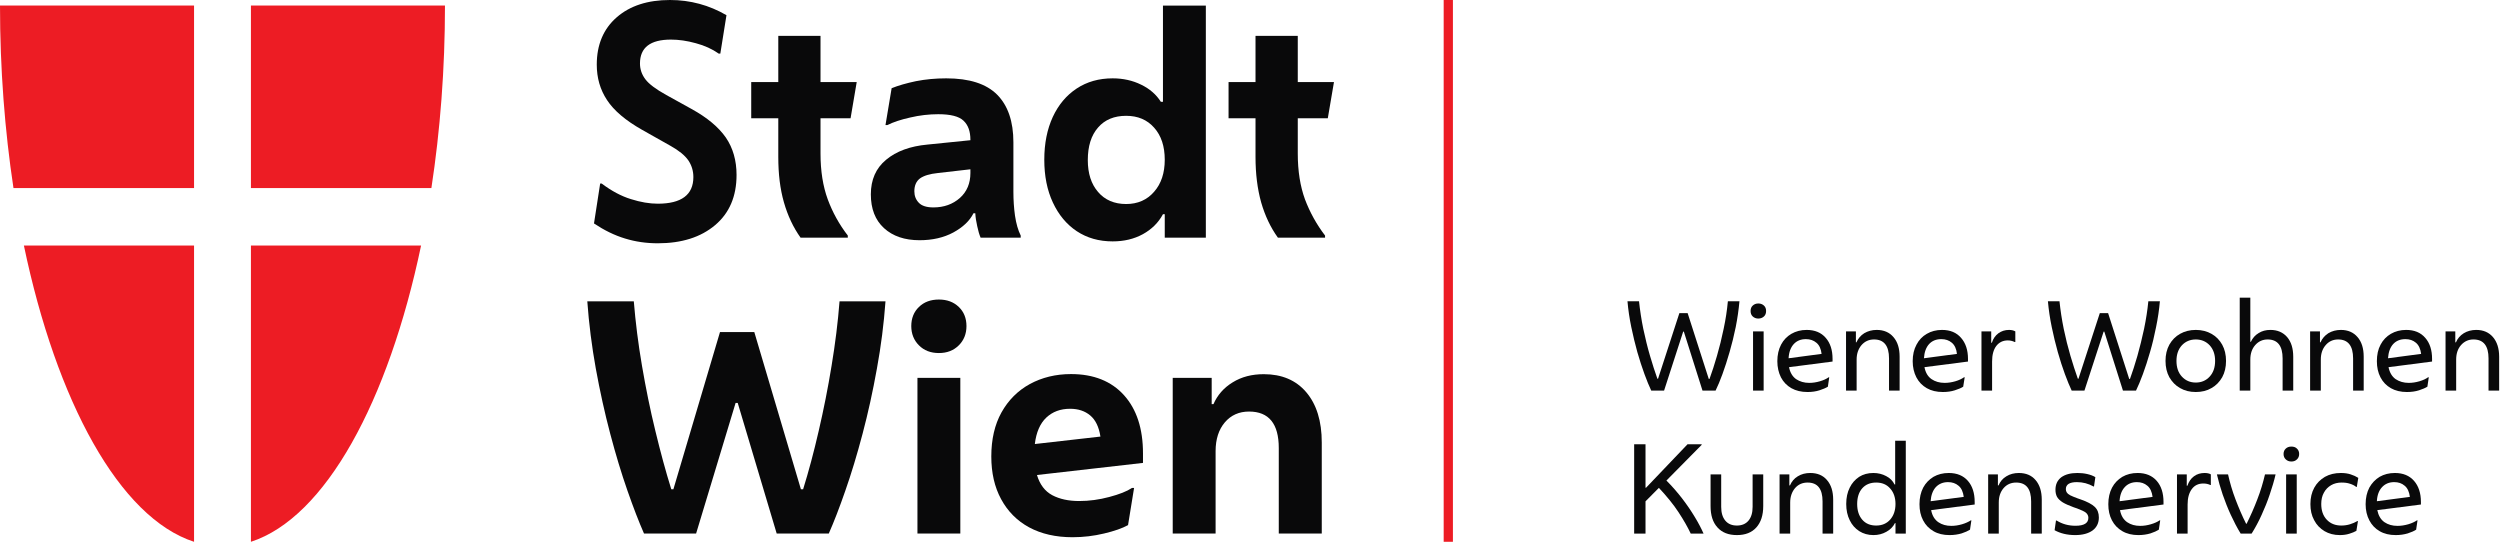
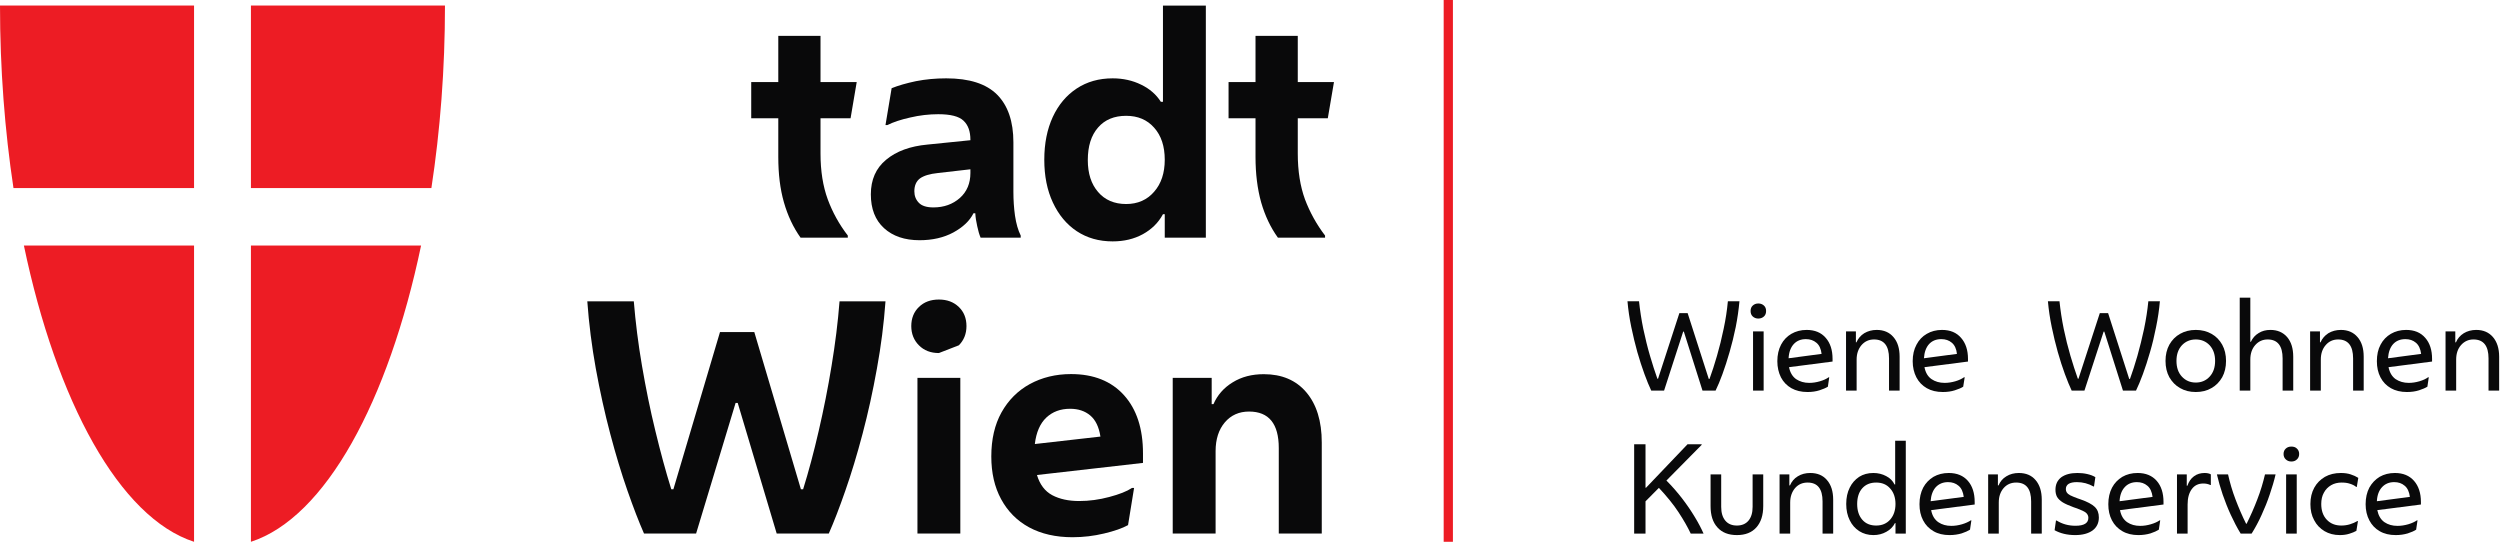
<svg xmlns="http://www.w3.org/2000/svg" id="headerImageSvg" width="414px" height="90px" viewBox="0 0 92 20" version="1.1">
  <g id="surface1">
    <path style=" stroke:none;fill-rule:nonzero;fill:rgb(92.941%,10.98%,14.118%);fill-opacity:1;" d="M 7.141 6.922 L 7.141 0.203 L 0 0.203 C 0 2.539 0.176 4.805 0.496 6.922 L 7.141 6.922 " />
    <path style=" stroke:none;fill-rule:nonzero;fill:rgb(92.941%,10.98%,14.118%);fill-opacity:1;" d="M 7.141 9.035 L 0.879 9.035 C 2.078 14.773 4.395 19.047 7.141 19.938 L 7.141 9.035 " />
    <path style=" stroke:none;fill-rule:nonzero;fill:rgb(92.941%,10.98%,14.118%);fill-opacity:1;" d="M 9.234 6.922 L 9.234 0.203 L 16.375 0.203 C 16.375 2.539 16.199 4.805 15.875 6.922 L 9.234 6.922 " />
    <path style=" stroke:none;fill-rule:nonzero;fill:rgb(92.941%,10.98%,14.118%);fill-opacity:1;" d="M 9.234 9.035 L 15.496 9.035 C 14.293 14.773 11.977 19.047 9.234 19.938 L 9.234 9.035 " />
-     <path style=" stroke:none;fill-rule:nonzero;fill:rgb(3.529%,3.529%,3.922%);fill-opacity:1;" d="M 24.207 8.953 C 23.785 8.953 23.383 8.895 23 8.777 C 22.613 8.66 22.234 8.473 21.859 8.223 L 22.086 6.754 L 22.141 6.754 C 22.504 7.027 22.863 7.219 23.219 7.328 C 23.574 7.441 23.906 7.496 24.207 7.496 C 25.078 7.496 25.516 7.168 25.516 6.516 C 25.516 6.289 25.453 6.082 25.328 5.898 C 25.203 5.719 24.984 5.539 24.668 5.363 L 23.621 4.773 C 23.016 4.43 22.59 4.066 22.34 3.684 C 22.086 3.301 21.961 2.867 21.961 2.379 C 21.961 1.645 22.207 1.062 22.695 0.637 C 23.184 0.211 23.836 0 24.656 0 C 25.402 0 26.094 0.188 26.734 0.559 L 26.508 1.973 L 26.449 1.973 C 26.211 1.805 25.93 1.676 25.605 1.59 C 25.281 1.5 24.977 1.457 24.691 1.457 C 23.93 1.457 23.551 1.75 23.551 2.336 C 23.551 2.547 23.617 2.742 23.75 2.918 C 23.879 3.09 24.137 3.285 24.52 3.496 L 25.445 4.008 C 26.027 4.328 26.445 4.68 26.711 5.062 C 26.973 5.445 27.105 5.906 27.105 6.438 C 27.105 7.227 26.84 7.844 26.316 8.285 C 25.789 8.73 25.086 8.953 24.207 8.953 " />
    <path style=" stroke:none;fill-rule:nonzero;fill:rgb(3.529%,3.529%,3.922%);fill-opacity:1;" d="M 29.461 8.746 C 29.191 8.367 28.988 7.934 28.848 7.445 C 28.707 6.953 28.641 6.398 28.641 5.773 L 28.641 4.352 L 27.645 4.352 L 27.645 3.02 L 28.641 3.02 L 28.641 1.32 L 30.195 1.32 L 30.195 3.02 L 31.527 3.02 L 31.301 4.352 L 30.195 4.352 L 30.195 5.648 C 30.195 6.297 30.285 6.855 30.461 7.336 C 30.637 7.812 30.883 8.258 31.199 8.668 L 31.199 8.746 L 29.461 8.746 " />
    <path style=" stroke:none;fill-rule:nonzero;fill:rgb(3.529%,3.529%,3.922%);fill-opacity:1;" d="M 33.648 7.039 C 33.648 7.207 33.703 7.348 33.812 7.461 C 33.918 7.574 34.098 7.633 34.348 7.633 C 34.738 7.633 35.062 7.516 35.324 7.285 C 35.582 7.055 35.711 6.746 35.711 6.367 L 35.711 6.23 L 34.516 6.367 C 34.215 6.398 33.996 6.465 33.855 6.566 C 33.719 6.668 33.648 6.828 33.648 7.039 M 33.84 8.84 C 33.289 8.84 32.855 8.691 32.531 8.395 C 32.207 8.098 32.047 7.684 32.047 7.152 C 32.047 6.613 32.234 6.188 32.609 5.879 C 32.984 5.566 33.492 5.379 34.133 5.32 L 35.711 5.16 L 35.711 5.148 C 35.711 4.836 35.629 4.602 35.457 4.441 C 35.289 4.281 34.98 4.203 34.527 4.203 C 34.188 4.203 33.844 4.242 33.496 4.324 C 33.145 4.402 32.867 4.496 32.656 4.602 L 32.586 4.602 L 32.812 3.246 C 33.055 3.148 33.352 3.062 33.703 2.988 C 34.059 2.918 34.43 2.883 34.82 2.883 C 35.672 2.883 36.293 3.082 36.695 3.484 C 37.094 3.887 37.293 4.473 37.293 5.238 L 37.293 7.062 C 37.293 7.359 37.312 7.652 37.352 7.938 C 37.395 8.227 37.465 8.473 37.562 8.668 L 37.562 8.746 L 36.086 8.746 C 36.039 8.633 35.996 8.492 35.961 8.32 C 35.922 8.148 35.898 7.992 35.891 7.848 L 35.824 7.848 C 35.684 8.129 35.434 8.363 35.082 8.555 C 34.727 8.746 34.312 8.84 33.84 8.84 " />
    <path style=" stroke:none;fill-rule:nonzero;fill:rgb(3.529%,3.529%,3.922%);fill-opacity:1;" d="M 41.441 7.508 C 41.871 7.508 42.215 7.355 42.473 7.055 C 42.734 6.758 42.863 6.363 42.863 5.879 C 42.863 5.383 42.734 4.992 42.473 4.699 C 42.215 4.406 41.871 4.262 41.441 4.262 C 41.008 4.262 40.66 4.402 40.41 4.691 C 40.156 4.98 40.031 5.379 40.031 5.891 C 40.031 6.383 40.156 6.773 40.41 7.066 C 40.66 7.359 41.008 7.508 41.441 7.508 M 42.863 8.746 L 42.863 7.883 L 42.797 7.883 C 42.629 8.195 42.383 8.438 42.059 8.617 C 41.73 8.797 41.359 8.883 40.945 8.883 C 40.441 8.883 40.004 8.758 39.625 8.508 C 39.25 8.258 38.957 7.906 38.746 7.453 C 38.535 7.004 38.43 6.477 38.43 5.879 C 38.43 5.277 38.535 4.754 38.742 4.305 C 38.949 3.859 39.242 3.508 39.621 3.258 C 40 3.008 40.441 2.883 40.945 2.883 C 41.328 2.883 41.68 2.961 41.996 3.117 C 42.312 3.27 42.551 3.48 42.719 3.746 L 42.797 3.746 L 42.797 0.207 L 44.375 0.207 L 44.375 8.746 L 42.863 8.746 " />
    <path style=" stroke:none;fill-rule:nonzero;fill:rgb(3.529%,3.529%,3.922%);fill-opacity:1;" d="M 47.027 8.746 C 46.754 8.367 46.551 7.934 46.41 7.445 C 46.273 6.953 46.203 6.398 46.203 5.773 L 46.203 4.352 L 45.211 4.352 L 45.211 3.02 L 46.203 3.02 L 46.203 1.32 L 47.758 1.32 L 47.758 3.02 L 49.09 3.02 L 48.863 4.352 L 47.758 4.352 L 47.758 5.648 C 47.758 6.297 47.848 6.855 48.023 7.336 C 48.203 7.812 48.449 8.258 48.762 8.668 L 48.762 8.746 L 47.027 8.746 " />
    <path style=" stroke:none;fill-rule:nonzero;fill:rgb(3.529%,3.529%,3.922%);fill-opacity:1;" d="M 25.617 19.633 L 23.699 19.633 C 23.512 19.207 23.309 18.684 23.09 18.055 C 22.871 17.43 22.66 16.734 22.457 15.965 C 22.254 15.199 22.078 14.398 21.926 13.566 C 21.777 12.738 21.672 11.91 21.613 11.09 L 23.324 11.09 C 23.387 11.852 23.484 12.641 23.625 13.461 C 23.766 14.281 23.926 15.078 24.117 15.855 C 24.305 16.637 24.5 17.352 24.703 18.004 L 24.781 18.004 L 26.496 12.219 L 27.758 12.219 L 29.473 18.004 L 29.555 18.004 C 29.758 17.352 29.949 16.637 30.129 15.855 C 30.309 15.078 30.469 14.281 30.602 13.461 C 30.738 12.641 30.836 11.852 30.895 11.09 L 32.586 11.09 C 32.527 11.91 32.422 12.738 32.27 13.566 C 32.121 14.398 31.945 15.199 31.742 15.965 C 31.539 16.734 31.328 17.43 31.109 18.055 C 30.891 18.684 30.688 19.207 30.5 19.633 L 28.582 19.633 L 27.148 14.828 L 27.07 14.828 L 25.617 19.633 " />
-     <path style=" stroke:none;fill-rule:nonzero;fill:rgb(3.529%,3.529%,3.922%);fill-opacity:1;" d="M 33.762 13.906 L 35.34 13.906 L 35.34 19.633 L 33.762 19.633 Z M 34.551 12.992 C 34.25 12.992 34.004 12.898 33.816 12.707 C 33.629 12.52 33.535 12.281 33.535 12 C 33.535 11.715 33.629 11.477 33.816 11.297 C 34.004 11.113 34.25 11.023 34.551 11.023 C 34.852 11.023 35.094 11.113 35.285 11.297 C 35.473 11.477 35.566 11.715 35.566 12 C 35.566 12.281 35.473 12.52 35.285 12.707 C 35.094 12.898 34.852 12.992 34.551 12.992 " />
+     <path style=" stroke:none;fill-rule:nonzero;fill:rgb(3.529%,3.529%,3.922%);fill-opacity:1;" d="M 33.762 13.906 L 35.34 13.906 L 35.34 19.633 L 33.762 19.633 Z M 34.551 12.992 C 34.25 12.992 34.004 12.898 33.816 12.707 C 33.629 12.52 33.535 12.281 33.535 12 C 33.535 11.715 33.629 11.477 33.816 11.297 C 34.004 11.113 34.25 11.023 34.551 11.023 C 34.852 11.023 35.094 11.113 35.285 11.297 C 35.473 11.477 35.566 11.715 35.566 12 C 35.566 12.281 35.473 12.52 35.285 12.707 " />
    <path style=" stroke:none;fill-rule:nonzero;fill:rgb(3.529%,3.529%,3.922%);fill-opacity:1;" d="M 39.379 15.043 C 39.023 15.043 38.734 15.152 38.504 15.367 C 38.273 15.586 38.133 15.91 38.082 16.34 L 40.496 16.066 C 40.441 15.711 40.316 15.453 40.121 15.289 C 39.926 15.125 39.68 15.043 39.379 15.043 M 39.469 19.77 C 38.852 19.77 38.32 19.648 37.871 19.406 C 37.426 19.164 37.082 18.816 36.84 18.367 C 36.598 17.922 36.48 17.398 36.48 16.797 C 36.48 16.168 36.605 15.625 36.855 15.176 C 37.109 14.723 37.457 14.375 37.898 14.133 C 38.344 13.891 38.848 13.766 39.414 13.766 C 40.246 13.766 40.898 14.027 41.363 14.543 C 41.828 15.059 42.062 15.773 42.062 16.684 L 42.062 17.035 L 38.16 17.48 C 38.266 17.832 38.453 18.078 38.723 18.223 C 38.996 18.367 39.324 18.438 39.715 18.438 C 40.086 18.438 40.453 18.387 40.82 18.289 C 41.191 18.191 41.469 18.082 41.656 17.957 L 41.734 17.957 L 41.512 19.324 C 41.301 19.441 41.008 19.543 40.629 19.633 C 40.254 19.723 39.867 19.77 39.469 19.77 " />
    <path style=" stroke:none;fill-rule:nonzero;fill:rgb(3.529%,3.529%,3.922%);fill-opacity:1;" d="M 43.156 19.633 L 43.156 13.906 L 44.59 13.906 L 44.59 14.871 L 44.656 14.871 C 44.801 14.539 45.035 14.27 45.363 14.07 C 45.691 13.867 46.07 13.77 46.508 13.77 C 47.168 13.77 47.691 13.988 48.07 14.434 C 48.449 14.879 48.641 15.496 48.641 16.285 L 48.641 19.633 L 47.059 19.633 L 47.059 16.488 C 47.059 15.594 46.695 15.145 45.965 15.145 C 45.598 15.145 45.301 15.277 45.074 15.543 C 44.848 15.809 44.734 16.164 44.734 16.602 L 44.734 19.633 L 43.156 19.633 " />
    <path style="fill:none;stroke-width:20;stroke-linecap:butt;stroke-linejoin:miter;stroke:rgb(92.941%,10.98%,14.118%);stroke-opacity:1;stroke-miterlimit:4;" d="M 3135.138 1124.599 L 3135.138 -0.037 " transform="matrix(0.017,0,0,-0.018,0,19.937)" />
    <path style=" stroke:none;fill-rule:nonzero;fill:rgb(3.529%,3.529%,3.922%);fill-opacity:1;" d="M 61.238 14.375 L 60.766 14.375 C 60.688 14.211 60.605 14.008 60.516 13.766 C 60.426 13.523 60.34 13.254 60.254 12.957 C 60.172 12.664 60.098 12.355 60.031 12.035 C 59.965 11.715 59.918 11.398 59.891 11.086 L 60.316 11.086 C 60.352 11.418 60.402 11.758 60.473 12.102 C 60.547 12.445 60.625 12.773 60.719 13.09 C 60.812 13.406 60.902 13.688 60.992 13.938 L 61.016 13.938 L 61.801 11.523 L 62.105 11.523 L 62.883 13.945 L 62.91 13.945 C 63 13.695 63.094 13.414 63.184 13.098 C 63.277 12.777 63.359 12.449 63.43 12.102 C 63.504 11.758 63.555 11.418 63.586 11.086 L 64.012 11.086 C 63.984 11.398 63.938 11.715 63.875 12.035 C 63.809 12.355 63.734 12.664 63.648 12.957 C 63.562 13.254 63.477 13.523 63.387 13.766 C 63.297 14.008 63.215 14.211 63.133 14.375 L 62.652 14.375 L 61.965 12.203 L 61.941 12.203 L 61.238 14.375 " />
    <path style=" stroke:none;fill-rule:nonzero;fill:rgb(3.529%,3.529%,3.922%);fill-opacity:1;" d="M 64.512 14.375 L 64.512 12.195 L 64.902 12.195 L 64.902 14.375 Z M 64.707 11.723 C 64.621 11.723 64.555 11.695 64.5 11.645 C 64.445 11.594 64.422 11.527 64.422 11.445 C 64.422 11.363 64.445 11.297 64.5 11.246 C 64.555 11.195 64.621 11.168 64.707 11.168 C 64.789 11.168 64.859 11.195 64.914 11.246 C 64.969 11.297 64.992 11.363 64.992 11.445 C 64.992 11.527 64.969 11.594 64.914 11.645 C 64.859 11.695 64.789 11.723 64.707 11.723 " />
    <path style=" stroke:none;fill-rule:nonzero;fill:rgb(3.529%,3.529%,3.922%);fill-opacity:1;" d="M 66.457 12.48 C 66.273 12.48 66.125 12.539 66.012 12.66 C 65.898 12.785 65.832 12.957 65.82 13.184 L 67.035 13.023 C 67.012 12.836 66.949 12.699 66.844 12.613 C 66.738 12.523 66.609 12.48 66.457 12.48 Z M 66.516 14.426 C 66.285 14.426 66.09 14.379 65.922 14.285 C 65.758 14.191 65.629 14.059 65.539 13.887 C 65.453 13.715 65.406 13.516 65.406 13.293 C 65.406 13.059 65.453 12.855 65.543 12.684 C 65.633 12.512 65.762 12.379 65.922 12.285 C 66.086 12.191 66.273 12.141 66.484 12.141 C 66.785 12.141 67.02 12.238 67.188 12.434 C 67.355 12.625 67.438 12.883 67.438 13.207 L 67.438 13.305 L 65.836 13.512 C 65.875 13.711 65.965 13.859 66.098 13.953 C 66.234 14.043 66.395 14.09 66.578 14.09 C 66.711 14.09 66.84 14.07 66.973 14.031 C 67.109 13.992 67.215 13.941 67.297 13.883 L 67.316 13.883 L 67.266 14.23 C 67.191 14.277 67.09 14.32 66.957 14.363 C 66.824 14.406 66.676 14.426 66.516 14.426 " />
    <path style=" stroke:none;fill-rule:nonzero;fill:rgb(3.529%,3.529%,3.922%);fill-opacity:1;" d="M 67.934 14.375 L 67.934 12.195 L 68.297 12.195 L 68.297 12.598 L 68.316 12.598 C 68.379 12.457 68.473 12.344 68.605 12.262 C 68.738 12.184 68.891 12.141 69.062 12.141 C 69.324 12.141 69.531 12.23 69.68 12.406 C 69.832 12.582 69.906 12.82 69.906 13.129 L 69.906 14.375 L 69.516 14.375 L 69.516 13.191 C 69.516 12.727 69.332 12.492 68.965 12.492 C 68.777 12.492 68.625 12.562 68.504 12.699 C 68.387 12.836 68.324 13.016 68.324 13.23 L 68.324 14.375 L 67.934 14.375 " />
    <path style=" stroke:none;fill-rule:nonzero;fill:rgb(3.529%,3.529%,3.922%);fill-opacity:1;" d="M 71.441 12.48 C 71.254 12.48 71.105 12.539 70.992 12.66 C 70.879 12.785 70.816 12.957 70.801 13.184 L 72.016 13.023 C 71.996 12.836 71.93 12.699 71.828 12.613 C 71.723 12.523 71.594 12.48 71.441 12.48 Z M 71.496 14.426 C 71.266 14.426 71.07 14.379 70.906 14.285 C 70.742 14.191 70.613 14.059 70.523 13.887 C 70.434 13.715 70.387 13.516 70.387 13.293 C 70.387 13.059 70.434 12.855 70.527 12.684 C 70.617 12.512 70.742 12.379 70.906 12.285 C 71.066 12.191 71.254 12.141 71.465 12.141 C 71.766 12.141 72 12.238 72.168 12.434 C 72.336 12.625 72.422 12.883 72.422 13.207 L 72.422 13.305 L 70.82 13.512 C 70.859 13.711 70.945 13.859 71.082 13.953 C 71.215 14.043 71.375 14.09 71.562 14.09 C 71.691 14.09 71.824 14.07 71.957 14.031 C 72.09 13.992 72.195 13.941 72.277 13.883 L 72.301 13.883 L 72.246 14.23 C 72.176 14.277 72.074 14.32 71.938 14.363 C 71.805 14.406 71.66 14.426 71.496 14.426 " />
-     <path style=" stroke:none;fill-rule:nonzero;fill:rgb(3.529%,3.529%,3.922%);fill-opacity:1;" d="M 72.918 14.375 L 72.918 12.195 L 73.277 12.195 L 73.277 12.613 L 73.301 12.613 C 73.348 12.461 73.43 12.348 73.539 12.266 C 73.652 12.184 73.781 12.141 73.934 12.141 C 74.027 12.141 74.102 12.16 74.164 12.195 L 74.164 12.586 L 74.141 12.586 C 74.059 12.547 73.977 12.527 73.887 12.527 C 73.707 12.527 73.566 12.598 73.461 12.734 C 73.359 12.871 73.309 13.062 73.309 13.305 L 73.309 14.375 L 72.918 14.375 " />
    <path style=" stroke:none;fill-rule:nonzero;fill:rgb(3.529%,3.529%,3.922%);fill-opacity:1;" d="M 76.707 14.375 L 76.238 14.375 C 76.16 14.211 76.078 14.008 75.988 13.766 C 75.898 13.523 75.812 13.254 75.727 12.957 C 75.645 12.664 75.57 12.355 75.504 12.035 C 75.438 11.715 75.391 11.398 75.363 11.086 L 75.789 11.086 C 75.824 11.418 75.875 11.758 75.945 12.102 C 76.016 12.445 76.098 12.773 76.191 13.09 C 76.285 13.406 76.375 13.688 76.465 13.938 L 76.488 13.938 L 77.273 11.523 L 77.578 11.523 L 78.355 13.945 L 78.383 13.945 C 78.473 13.695 78.566 13.414 78.656 13.098 C 78.746 12.777 78.828 12.449 78.902 12.102 C 78.973 11.758 79.027 11.418 79.059 11.086 L 79.484 11.086 C 79.457 11.398 79.41 11.715 79.344 12.035 C 79.281 12.355 79.207 12.664 79.121 12.957 C 79.035 13.254 78.949 13.523 78.859 13.766 C 78.77 14.008 78.684 14.211 78.605 14.375 L 78.125 14.375 L 77.438 12.203 L 77.414 12.203 L 76.707 14.375 " />
    <path style=" stroke:none;fill-rule:nonzero;fill:rgb(3.529%,3.529%,3.922%);fill-opacity:1;" d="M 80.805 14.078 C 81.012 14.078 81.184 14.004 81.316 13.859 C 81.449 13.715 81.516 13.523 81.516 13.281 C 81.516 13.043 81.449 12.852 81.316 12.707 C 81.184 12.566 81.012 12.492 80.805 12.492 C 80.598 12.492 80.426 12.566 80.293 12.707 C 80.16 12.852 80.094 13.043 80.094 13.281 C 80.094 13.523 80.16 13.715 80.293 13.859 C 80.426 14.004 80.598 14.078 80.805 14.078 Z M 80.805 14.426 C 80.586 14.426 80.395 14.379 80.227 14.281 C 80.059 14.188 79.93 14.051 79.832 13.883 C 79.738 13.711 79.691 13.512 79.691 13.281 C 79.691 13.055 79.738 12.855 79.832 12.684 C 79.93 12.512 80.059 12.379 80.227 12.285 C 80.395 12.191 80.586 12.141 80.805 12.141 C 81.023 12.141 81.219 12.191 81.383 12.285 C 81.551 12.379 81.68 12.512 81.777 12.684 C 81.871 12.855 81.918 13.055 81.918 13.281 C 81.918 13.512 81.871 13.711 81.777 13.883 C 81.68 14.051 81.551 14.188 81.383 14.281 C 81.219 14.379 81.023 14.426 80.805 14.426 " />
    <path style=" stroke:none;fill-rule:nonzero;fill:rgb(3.529%,3.529%,3.922%);fill-opacity:1;" d="M 82.422 14.375 L 82.422 10.953 L 82.812 10.953 L 82.812 12.578 L 82.832 12.578 C 82.898 12.438 82.992 12.332 83.117 12.258 C 83.238 12.18 83.383 12.141 83.551 12.141 C 83.809 12.141 84.016 12.23 84.168 12.406 C 84.316 12.582 84.391 12.82 84.391 13.129 L 84.391 14.375 L 84 14.375 L 84 13.191 C 84 12.727 83.816 12.492 83.449 12.492 C 83.266 12.492 83.113 12.562 82.992 12.699 C 82.871 12.836 82.812 13.016 82.812 13.23 L 82.812 14.375 L 82.422 14.375 " />
    <path style=" stroke:none;fill-rule:nonzero;fill:rgb(3.529%,3.529%,3.922%);fill-opacity:1;" d="M 85.012 14.375 L 85.012 12.195 L 85.375 12.195 L 85.375 12.598 L 85.395 12.598 C 85.457 12.457 85.555 12.344 85.684 12.262 C 85.816 12.184 85.969 12.141 86.145 12.141 C 86.402 12.141 86.609 12.23 86.758 12.406 C 86.91 12.582 86.984 12.82 86.984 13.129 L 86.984 14.375 L 86.594 14.375 L 86.594 13.191 C 86.594 12.727 86.41 12.492 86.043 12.492 C 85.859 12.492 85.703 12.562 85.586 12.699 C 85.465 12.836 85.406 13.016 85.406 13.23 L 85.406 14.375 L 85.012 14.375 " />
    <path style=" stroke:none;fill-rule:nonzero;fill:rgb(3.529%,3.529%,3.922%);fill-opacity:1;" d="M 88.52 12.48 C 88.332 12.48 88.184 12.539 88.07 12.66 C 87.957 12.785 87.895 12.957 87.879 13.184 L 89.098 13.023 C 89.074 12.836 89.008 12.699 88.906 12.613 C 88.801 12.523 88.672 12.48 88.52 12.48 Z M 88.574 14.426 C 88.348 14.426 88.148 14.379 87.984 14.285 C 87.82 14.191 87.691 14.059 87.602 13.887 C 87.512 13.715 87.469 13.516 87.469 13.293 C 87.469 13.059 87.512 12.855 87.605 12.684 C 87.695 12.512 87.824 12.379 87.984 12.285 C 88.148 12.191 88.332 12.141 88.547 12.141 C 88.848 12.141 89.082 12.238 89.25 12.434 C 89.418 12.625 89.5 12.883 89.5 13.207 L 89.5 13.305 L 87.898 13.512 C 87.938 13.711 88.027 13.859 88.16 13.953 C 88.297 14.043 88.457 14.09 88.641 14.09 C 88.77 14.09 88.902 14.07 89.035 14.031 C 89.168 13.992 89.277 13.941 89.355 13.883 L 89.379 13.883 L 89.328 14.23 C 89.254 14.277 89.152 14.32 89.02 14.363 C 88.887 14.406 88.738 14.426 88.574 14.426 " />
    <path style=" stroke:none;fill-rule:nonzero;fill:rgb(3.529%,3.529%,3.922%);fill-opacity:1;" d="M 89.996 14.375 L 89.996 12.195 L 90.355 12.195 L 90.355 12.598 L 90.379 12.598 C 90.438 12.457 90.535 12.344 90.668 12.262 C 90.797 12.184 90.953 12.141 91.125 12.141 C 91.387 12.141 91.59 12.23 91.742 12.406 C 91.891 12.582 91.969 12.82 91.969 13.129 L 91.969 14.375 L 91.578 14.375 L 91.578 13.191 C 91.578 12.727 91.395 12.492 91.023 12.492 C 90.84 12.492 90.688 12.562 90.566 12.699 C 90.445 12.836 90.387 13.016 90.387 13.23 L 90.387 14.375 L 89.996 14.375 " />
    <path style=" stroke:none;fill-rule:nonzero;fill:rgb(3.529%,3.529%,3.922%);fill-opacity:1;" d="M 60.137 19.637 L 60.137 16.348 L 60.555 16.348 L 60.555 17.949 L 60.574 17.949 L 62.102 16.348 L 62.621 16.348 L 62.621 16.371 L 61.324 17.684 C 61.539 17.898 61.73 18.121 61.906 18.348 C 62.082 18.578 62.234 18.801 62.367 19.023 C 62.5 19.242 62.609 19.449 62.691 19.637 L 62.219 19.637 C 62.113 19.41 61.965 19.148 61.773 18.855 C 61.582 18.562 61.336 18.262 61.047 17.953 L 60.555 18.449 L 60.555 19.637 L 60.137 19.637 " />
    <path style=" stroke:none;fill-rule:nonzero;fill:rgb(3.529%,3.529%,3.922%);fill-opacity:1;" d="M 63.918 19.691 C 63.609 19.691 63.371 19.598 63.203 19.41 C 63.031 19.223 62.949 18.961 62.949 18.625 L 62.949 17.457 L 63.34 17.457 L 63.34 18.656 C 63.34 18.871 63.391 19.039 63.492 19.16 C 63.594 19.281 63.734 19.34 63.918 19.34 C 64.098 19.34 64.242 19.281 64.344 19.16 C 64.445 19.039 64.496 18.871 64.496 18.656 L 64.496 17.457 L 64.887 17.457 L 64.887 18.625 C 64.887 18.961 64.801 19.223 64.633 19.41 C 64.465 19.598 64.227 19.691 63.918 19.691 " />
    <path style=" stroke:none;fill-rule:nonzero;fill:rgb(3.529%,3.529%,3.922%);fill-opacity:1;" d="M 65.488 19.637 L 65.488 17.457 L 65.848 17.457 L 65.848 17.863 L 65.871 17.863 C 65.934 17.719 66.027 17.605 66.16 17.527 C 66.293 17.445 66.445 17.406 66.617 17.406 C 66.879 17.406 67.086 17.492 67.234 17.668 C 67.387 17.844 67.461 18.086 67.461 18.391 L 67.461 19.637 L 67.07 19.637 L 67.07 18.453 C 67.07 17.988 66.887 17.758 66.52 17.758 C 66.332 17.758 66.18 17.824 66.059 17.961 C 65.941 18.102 65.879 18.277 65.879 18.492 L 65.879 19.637 L 65.488 19.637 " />
    <path style=" stroke:none;fill-rule:nonzero;fill:rgb(3.529%,3.529%,3.922%);fill-opacity:1;" d="M 69.043 19.34 C 69.258 19.34 69.43 19.266 69.559 19.121 C 69.688 18.973 69.754 18.781 69.754 18.547 C 69.754 18.312 69.688 18.121 69.559 17.977 C 69.43 17.828 69.258 17.758 69.043 17.758 C 68.828 17.758 68.656 17.828 68.531 17.969 C 68.406 18.109 68.344 18.305 68.344 18.547 C 68.344 18.789 68.406 18.98 68.531 19.125 C 68.656 19.27 68.828 19.34 69.043 19.34 Z M 69.754 19.637 L 69.754 19.25 L 69.734 19.25 C 69.664 19.387 69.562 19.492 69.418 19.57 C 69.273 19.652 69.117 19.691 68.941 19.691 C 68.746 19.691 68.57 19.641 68.422 19.547 C 68.27 19.449 68.152 19.316 68.07 19.145 C 67.984 18.973 67.941 18.773 67.941 18.547 C 67.941 18.316 67.984 18.117 68.07 17.945 C 68.152 17.777 68.27 17.645 68.418 17.547 C 68.566 17.453 68.742 17.406 68.941 17.406 C 69.113 17.406 69.27 17.445 69.41 17.52 C 69.555 17.594 69.656 17.699 69.719 17.828 L 69.742 17.828 L 69.742 16.219 L 70.133 16.219 L 70.133 19.637 L 69.754 19.637 " />
    <path style=" stroke:none;fill-rule:nonzero;fill:rgb(3.529%,3.529%,3.922%);fill-opacity:1;" d="M 71.688 17.742 C 71.504 17.742 71.352 17.805 71.238 17.926 C 71.129 18.047 71.062 18.219 71.047 18.445 L 72.266 18.285 C 72.242 18.102 72.18 17.961 72.074 17.875 C 71.969 17.785 71.84 17.742 71.688 17.742 Z M 71.742 19.691 C 71.516 19.691 71.316 19.645 71.152 19.547 C 70.988 19.453 70.859 19.32 70.77 19.148 C 70.68 18.977 70.637 18.781 70.637 18.555 C 70.637 18.32 70.684 18.117 70.773 17.945 C 70.863 17.777 70.992 17.645 71.152 17.547 C 71.316 17.453 71.504 17.406 71.715 17.406 C 72.016 17.406 72.25 17.504 72.418 17.695 C 72.586 17.887 72.668 18.148 72.668 18.473 L 72.668 18.566 L 71.066 18.773 C 71.105 18.977 71.195 19.121 71.328 19.215 C 71.465 19.309 71.625 19.352 71.809 19.352 C 71.938 19.352 72.07 19.332 72.203 19.293 C 72.336 19.254 72.445 19.203 72.527 19.148 L 72.547 19.148 L 72.496 19.492 C 72.422 19.539 72.32 19.586 72.188 19.629 C 72.055 19.668 71.906 19.691 71.742 19.691 " />
    <path style=" stroke:none;fill-rule:nonzero;fill:rgb(3.529%,3.529%,3.922%);fill-opacity:1;" d="M 73.164 19.637 L 73.164 17.457 L 73.523 17.457 L 73.523 17.863 L 73.547 17.863 C 73.605 17.719 73.703 17.605 73.836 17.527 C 73.969 17.445 74.121 17.406 74.293 17.406 C 74.555 17.406 74.762 17.492 74.91 17.668 C 75.062 17.844 75.137 18.086 75.137 18.391 L 75.137 19.637 L 74.746 19.637 L 74.746 18.453 C 74.746 17.988 74.562 17.758 74.195 17.758 C 74.008 17.758 73.855 17.824 73.734 17.961 C 73.613 18.102 73.555 18.277 73.555 18.492 L 73.555 19.637 L 73.164 19.637 " />
    <path style=" stroke:none;fill-rule:nonzero;fill:rgb(3.529%,3.529%,3.922%);fill-opacity:1;" d="M 76.367 19.691 C 76.074 19.691 75.82 19.629 75.609 19.512 L 75.66 19.156 L 75.684 19.156 C 75.891 19.285 76.121 19.348 76.379 19.348 C 76.695 19.348 76.852 19.25 76.852 19.055 C 76.852 18.98 76.82 18.918 76.762 18.867 C 76.703 18.82 76.594 18.77 76.438 18.711 L 76.312 18.668 C 76.141 18.605 76.008 18.547 75.91 18.488 C 75.812 18.426 75.742 18.359 75.699 18.285 C 75.66 18.211 75.641 18.125 75.641 18.023 C 75.641 17.828 75.711 17.676 75.852 17.566 C 75.996 17.461 76.191 17.406 76.449 17.406 C 76.574 17.406 76.695 17.418 76.812 17.445 C 76.93 17.473 77.027 17.508 77.109 17.559 L 77.059 17.902 L 77.039 17.902 C 76.852 17.797 76.652 17.742 76.43 17.742 C 76.16 17.742 76.023 17.828 76.023 18 C 76.023 18.047 76.035 18.09 76.059 18.125 C 76.082 18.16 76.121 18.195 76.184 18.227 C 76.246 18.258 76.34 18.297 76.457 18.34 L 76.559 18.375 C 76.809 18.461 76.984 18.555 77.086 18.652 C 77.188 18.75 77.238 18.879 77.238 19.043 C 77.238 19.246 77.16 19.406 77.008 19.52 C 76.852 19.633 76.637 19.691 76.367 19.691 " />
    <path style=" stroke:none;fill-rule:nonzero;fill:rgb(3.529%,3.529%,3.922%);fill-opacity:1;" d="M 78.637 17.742 C 78.453 17.742 78.301 17.805 78.191 17.926 C 78.078 18.047 78.012 18.219 78 18.445 L 79.215 18.285 C 79.191 18.102 79.129 17.961 79.023 17.875 C 78.918 17.785 78.789 17.742 78.637 17.742 Z M 78.695 19.691 C 78.465 19.691 78.27 19.645 78.102 19.547 C 77.938 19.453 77.809 19.32 77.719 19.148 C 77.629 18.977 77.586 18.781 77.586 18.555 C 77.586 18.32 77.633 18.117 77.723 17.945 C 77.812 17.777 77.941 17.645 78.102 17.547 C 78.266 17.453 78.453 17.406 78.664 17.406 C 78.965 17.406 79.199 17.504 79.367 17.695 C 79.535 17.887 79.617 18.148 79.617 18.473 L 79.617 18.566 L 78.016 18.773 C 78.055 18.977 78.145 19.121 78.277 19.215 C 78.414 19.309 78.574 19.352 78.758 19.352 C 78.891 19.352 79.02 19.332 79.152 19.293 C 79.289 19.254 79.395 19.203 79.477 19.148 L 79.496 19.148 L 79.445 19.492 C 79.371 19.539 79.27 19.586 79.137 19.629 C 79.004 19.668 78.855 19.691 78.695 19.691 " />
    <path style=" stroke:none;fill-rule:nonzero;fill:rgb(3.529%,3.529%,3.922%);fill-opacity:1;" d="M 80.113 19.637 L 80.113 17.457 L 80.473 17.457 L 80.473 17.875 L 80.496 17.875 C 80.547 17.727 80.625 17.609 80.738 17.527 C 80.848 17.445 80.98 17.406 81.129 17.406 C 81.223 17.406 81.301 17.422 81.359 17.457 L 81.359 17.848 L 81.34 17.848 C 81.258 17.809 81.172 17.793 81.082 17.793 C 80.902 17.793 80.762 17.859 80.66 17.996 C 80.555 18.137 80.504 18.324 80.504 18.566 L 80.504 19.637 L 80.113 19.637 " />
    <path style=" stroke:none;fill-rule:nonzero;fill:rgb(3.529%,3.529%,3.922%);fill-opacity:1;" d="M 82.457 19.637 C 82.328 19.426 82.207 19.195 82.094 18.949 C 81.98 18.703 81.883 18.453 81.793 18.195 C 81.707 17.941 81.637 17.695 81.582 17.457 L 81.992 17.457 C 82.059 17.758 82.148 18.066 82.266 18.375 C 82.383 18.684 82.512 18.984 82.656 19.273 L 82.676 19.273 C 82.82 18.984 82.953 18.684 83.07 18.375 C 83.191 18.066 83.281 17.758 83.352 17.457 L 83.742 17.457 C 83.688 17.695 83.613 17.941 83.527 18.195 C 83.441 18.453 83.34 18.703 83.227 18.949 C 83.117 19.195 82.992 19.426 82.859 19.637 L 82.457 19.637 " />
    <path style=" stroke:none;fill-rule:nonzero;fill:rgb(3.529%,3.529%,3.922%);fill-opacity:1;" d="M 84.129 19.637 L 84.129 17.457 L 84.52 17.457 L 84.52 19.637 Z M 84.324 16.984 C 84.238 16.984 84.172 16.957 84.117 16.906 C 84.062 16.855 84.035 16.789 84.035 16.707 C 84.035 16.625 84.062 16.559 84.117 16.508 C 84.172 16.457 84.238 16.434 84.324 16.434 C 84.406 16.434 84.477 16.457 84.527 16.508 C 84.582 16.559 84.609 16.625 84.609 16.707 C 84.609 16.789 84.582 16.855 84.527 16.906 C 84.477 16.957 84.406 16.984 84.324 16.984 " />
    <path style=" stroke:none;fill-rule:nonzero;fill:rgb(3.529%,3.529%,3.922%);fill-opacity:1;" d="M 86.105 19.691 C 85.891 19.691 85.703 19.641 85.543 19.547 C 85.379 19.449 85.25 19.316 85.16 19.141 C 85.066 18.969 85.023 18.773 85.023 18.551 C 85.023 18.32 85.07 18.121 85.164 17.949 C 85.258 17.777 85.391 17.645 85.559 17.547 C 85.727 17.453 85.922 17.406 86.145 17.406 C 86.277 17.406 86.398 17.422 86.504 17.457 C 86.613 17.492 86.707 17.535 86.785 17.586 L 86.73 17.918 L 86.707 17.918 C 86.645 17.867 86.566 17.828 86.477 17.801 C 86.387 17.77 86.285 17.758 86.172 17.758 C 86.027 17.758 85.898 17.789 85.785 17.855 C 85.672 17.922 85.582 18.012 85.52 18.129 C 85.453 18.246 85.422 18.387 85.422 18.547 C 85.422 18.789 85.488 18.98 85.625 19.125 C 85.762 19.27 85.941 19.34 86.16 19.34 C 86.273 19.34 86.379 19.324 86.48 19.293 C 86.578 19.262 86.672 19.223 86.75 19.176 L 86.773 19.176 L 86.715 19.535 C 86.648 19.574 86.562 19.609 86.457 19.641 C 86.348 19.676 86.23 19.691 86.105 19.691 " />
    <path style=" stroke:none;fill-rule:nonzero;fill:rgb(3.529%,3.529%,3.922%);fill-opacity:1;" d="M 88.105 17.742 C 87.922 17.742 87.773 17.805 87.66 17.926 C 87.547 18.047 87.48 18.219 87.469 18.445 L 88.684 18.285 C 88.66 18.102 88.598 17.961 88.492 17.875 C 88.387 17.785 88.262 17.742 88.105 17.742 Z M 88.164 19.691 C 87.934 19.691 87.738 19.645 87.57 19.547 C 87.406 19.453 87.281 19.32 87.191 19.148 C 87.102 18.977 87.055 18.781 87.055 18.555 C 87.055 18.32 87.102 18.117 87.191 17.945 C 87.285 17.777 87.41 17.645 87.57 17.547 C 87.734 17.453 87.922 17.406 88.133 17.406 C 88.434 17.406 88.668 17.504 88.836 17.695 C 89.004 17.887 89.09 18.148 89.09 18.473 L 89.09 18.566 L 87.484 18.773 C 87.527 18.977 87.613 19.121 87.746 19.215 C 87.883 19.309 88.043 19.352 88.227 19.352 C 88.359 19.352 88.488 19.332 88.625 19.293 C 88.758 19.254 88.863 19.203 88.945 19.148 L 88.965 19.148 L 88.914 19.492 C 88.844 19.539 88.738 19.586 88.605 19.629 C 88.473 19.668 88.324 19.691 88.164 19.691 " />
  </g>
</svg>